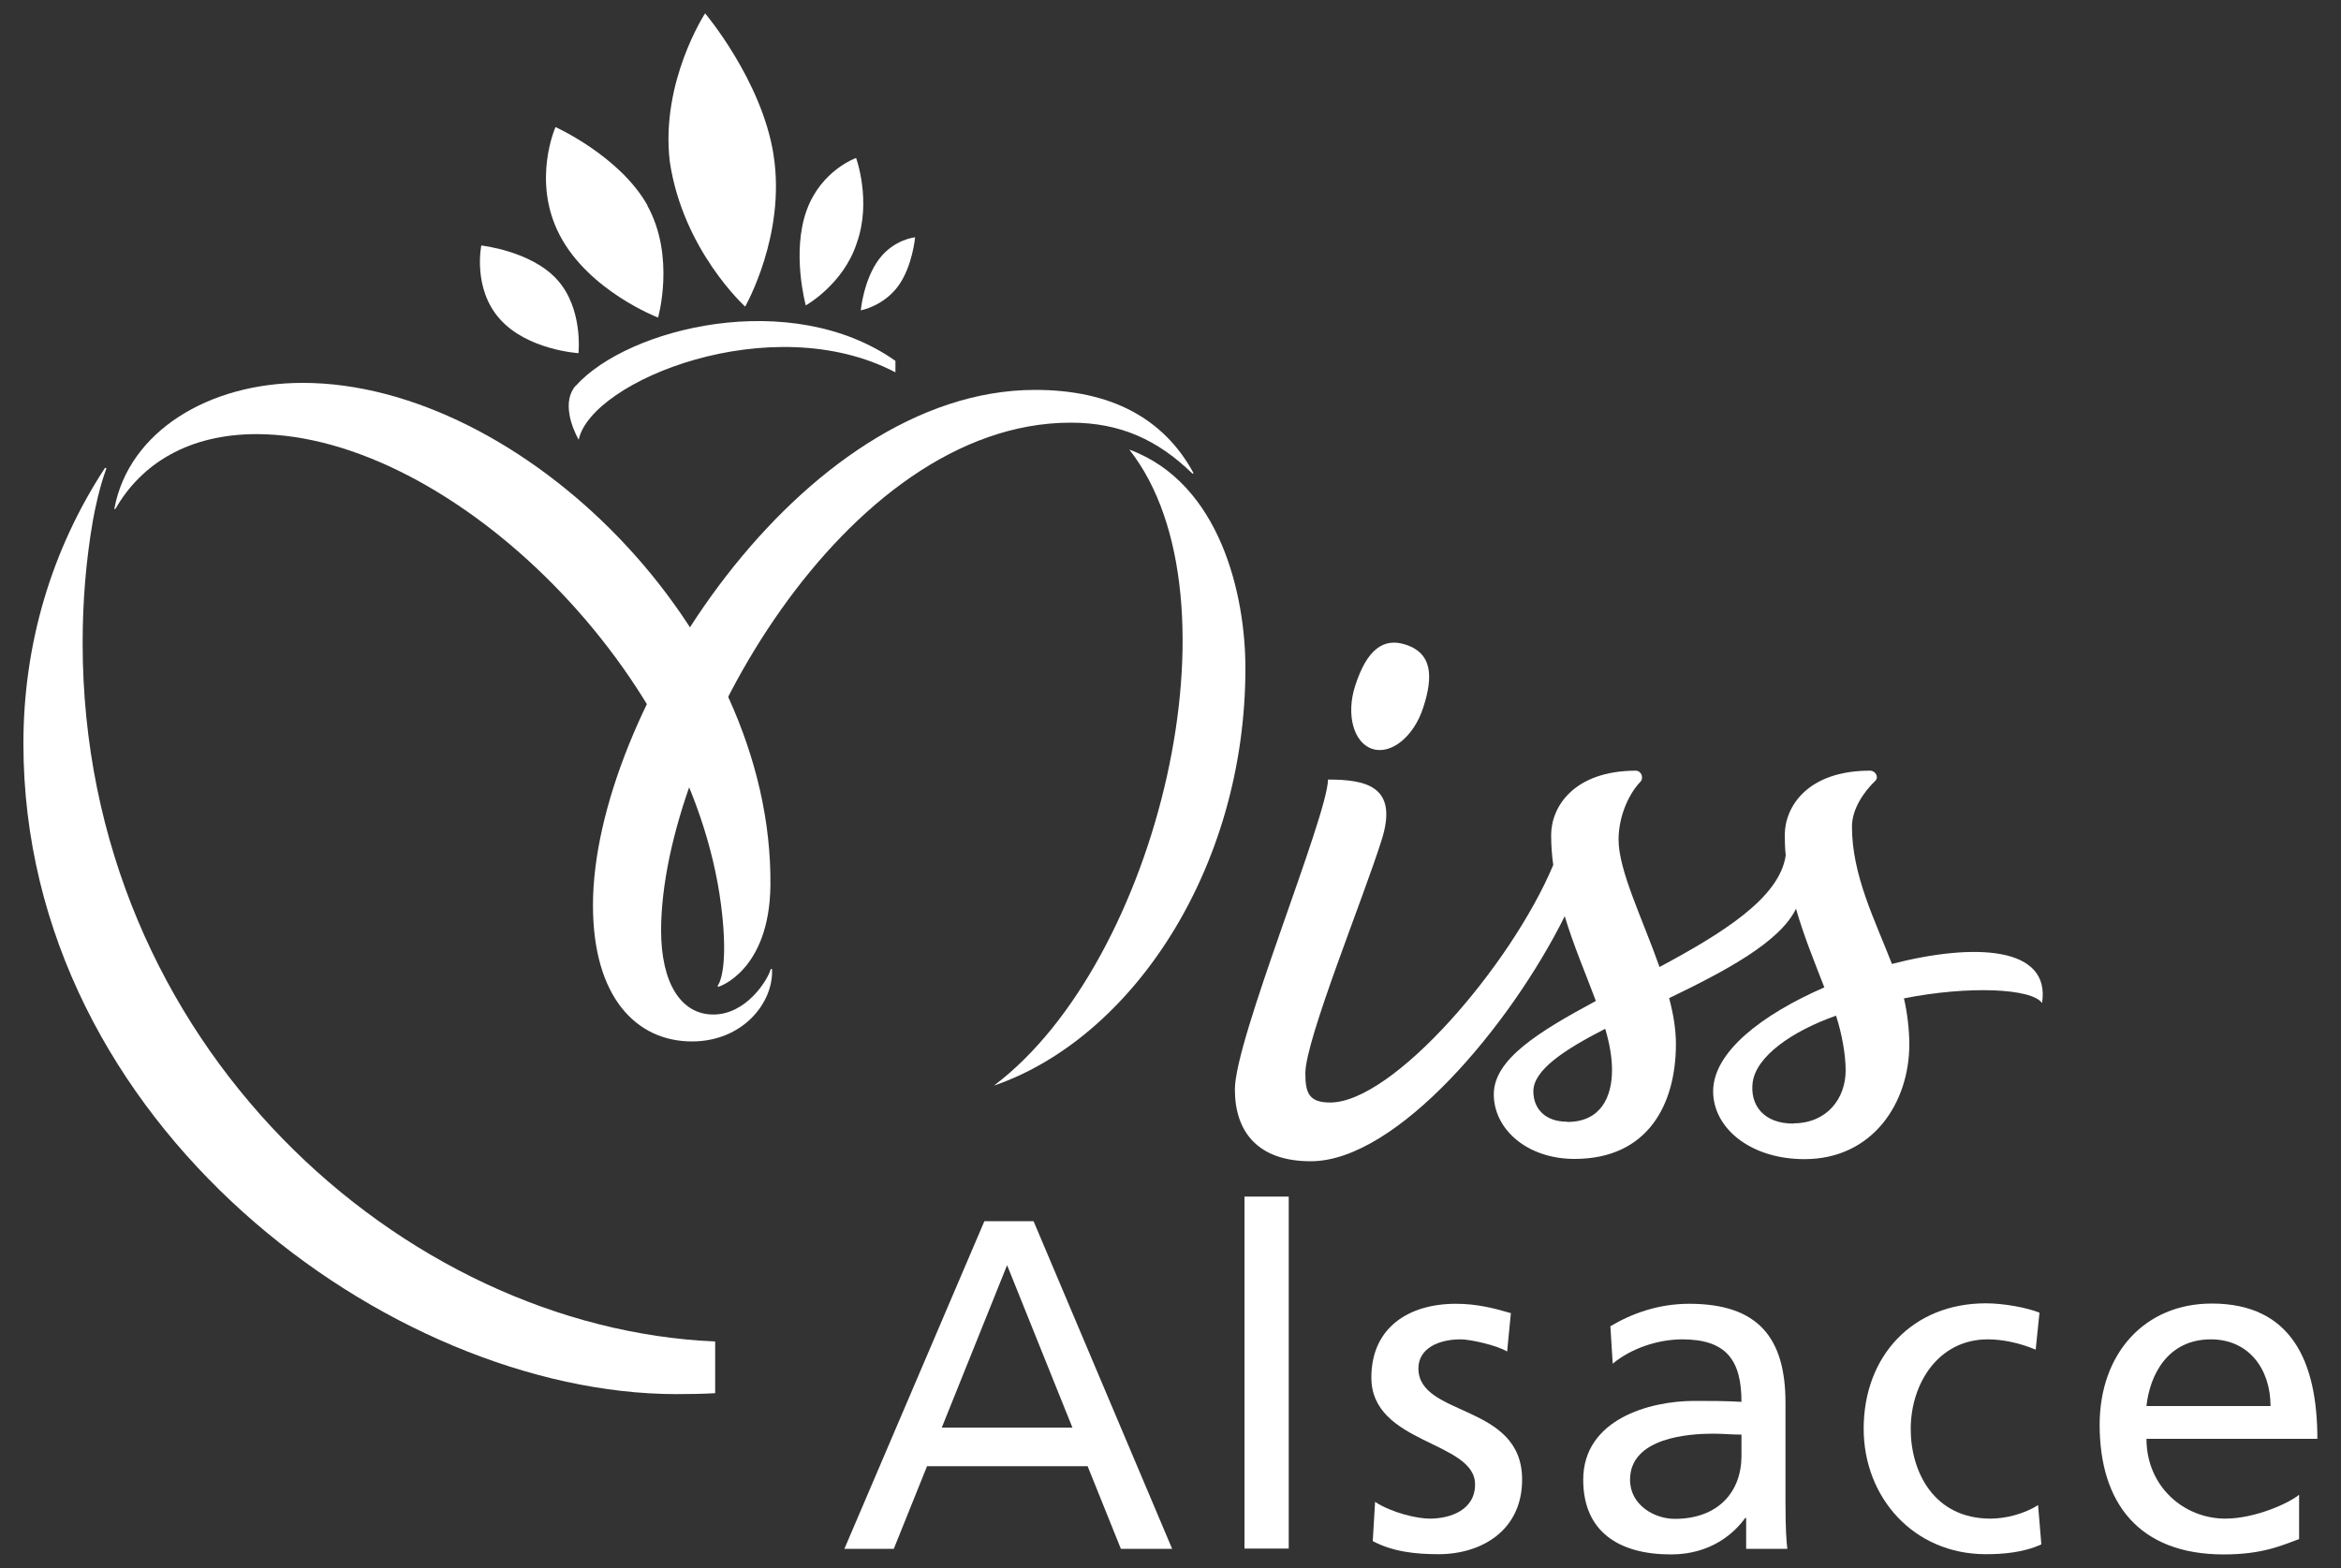
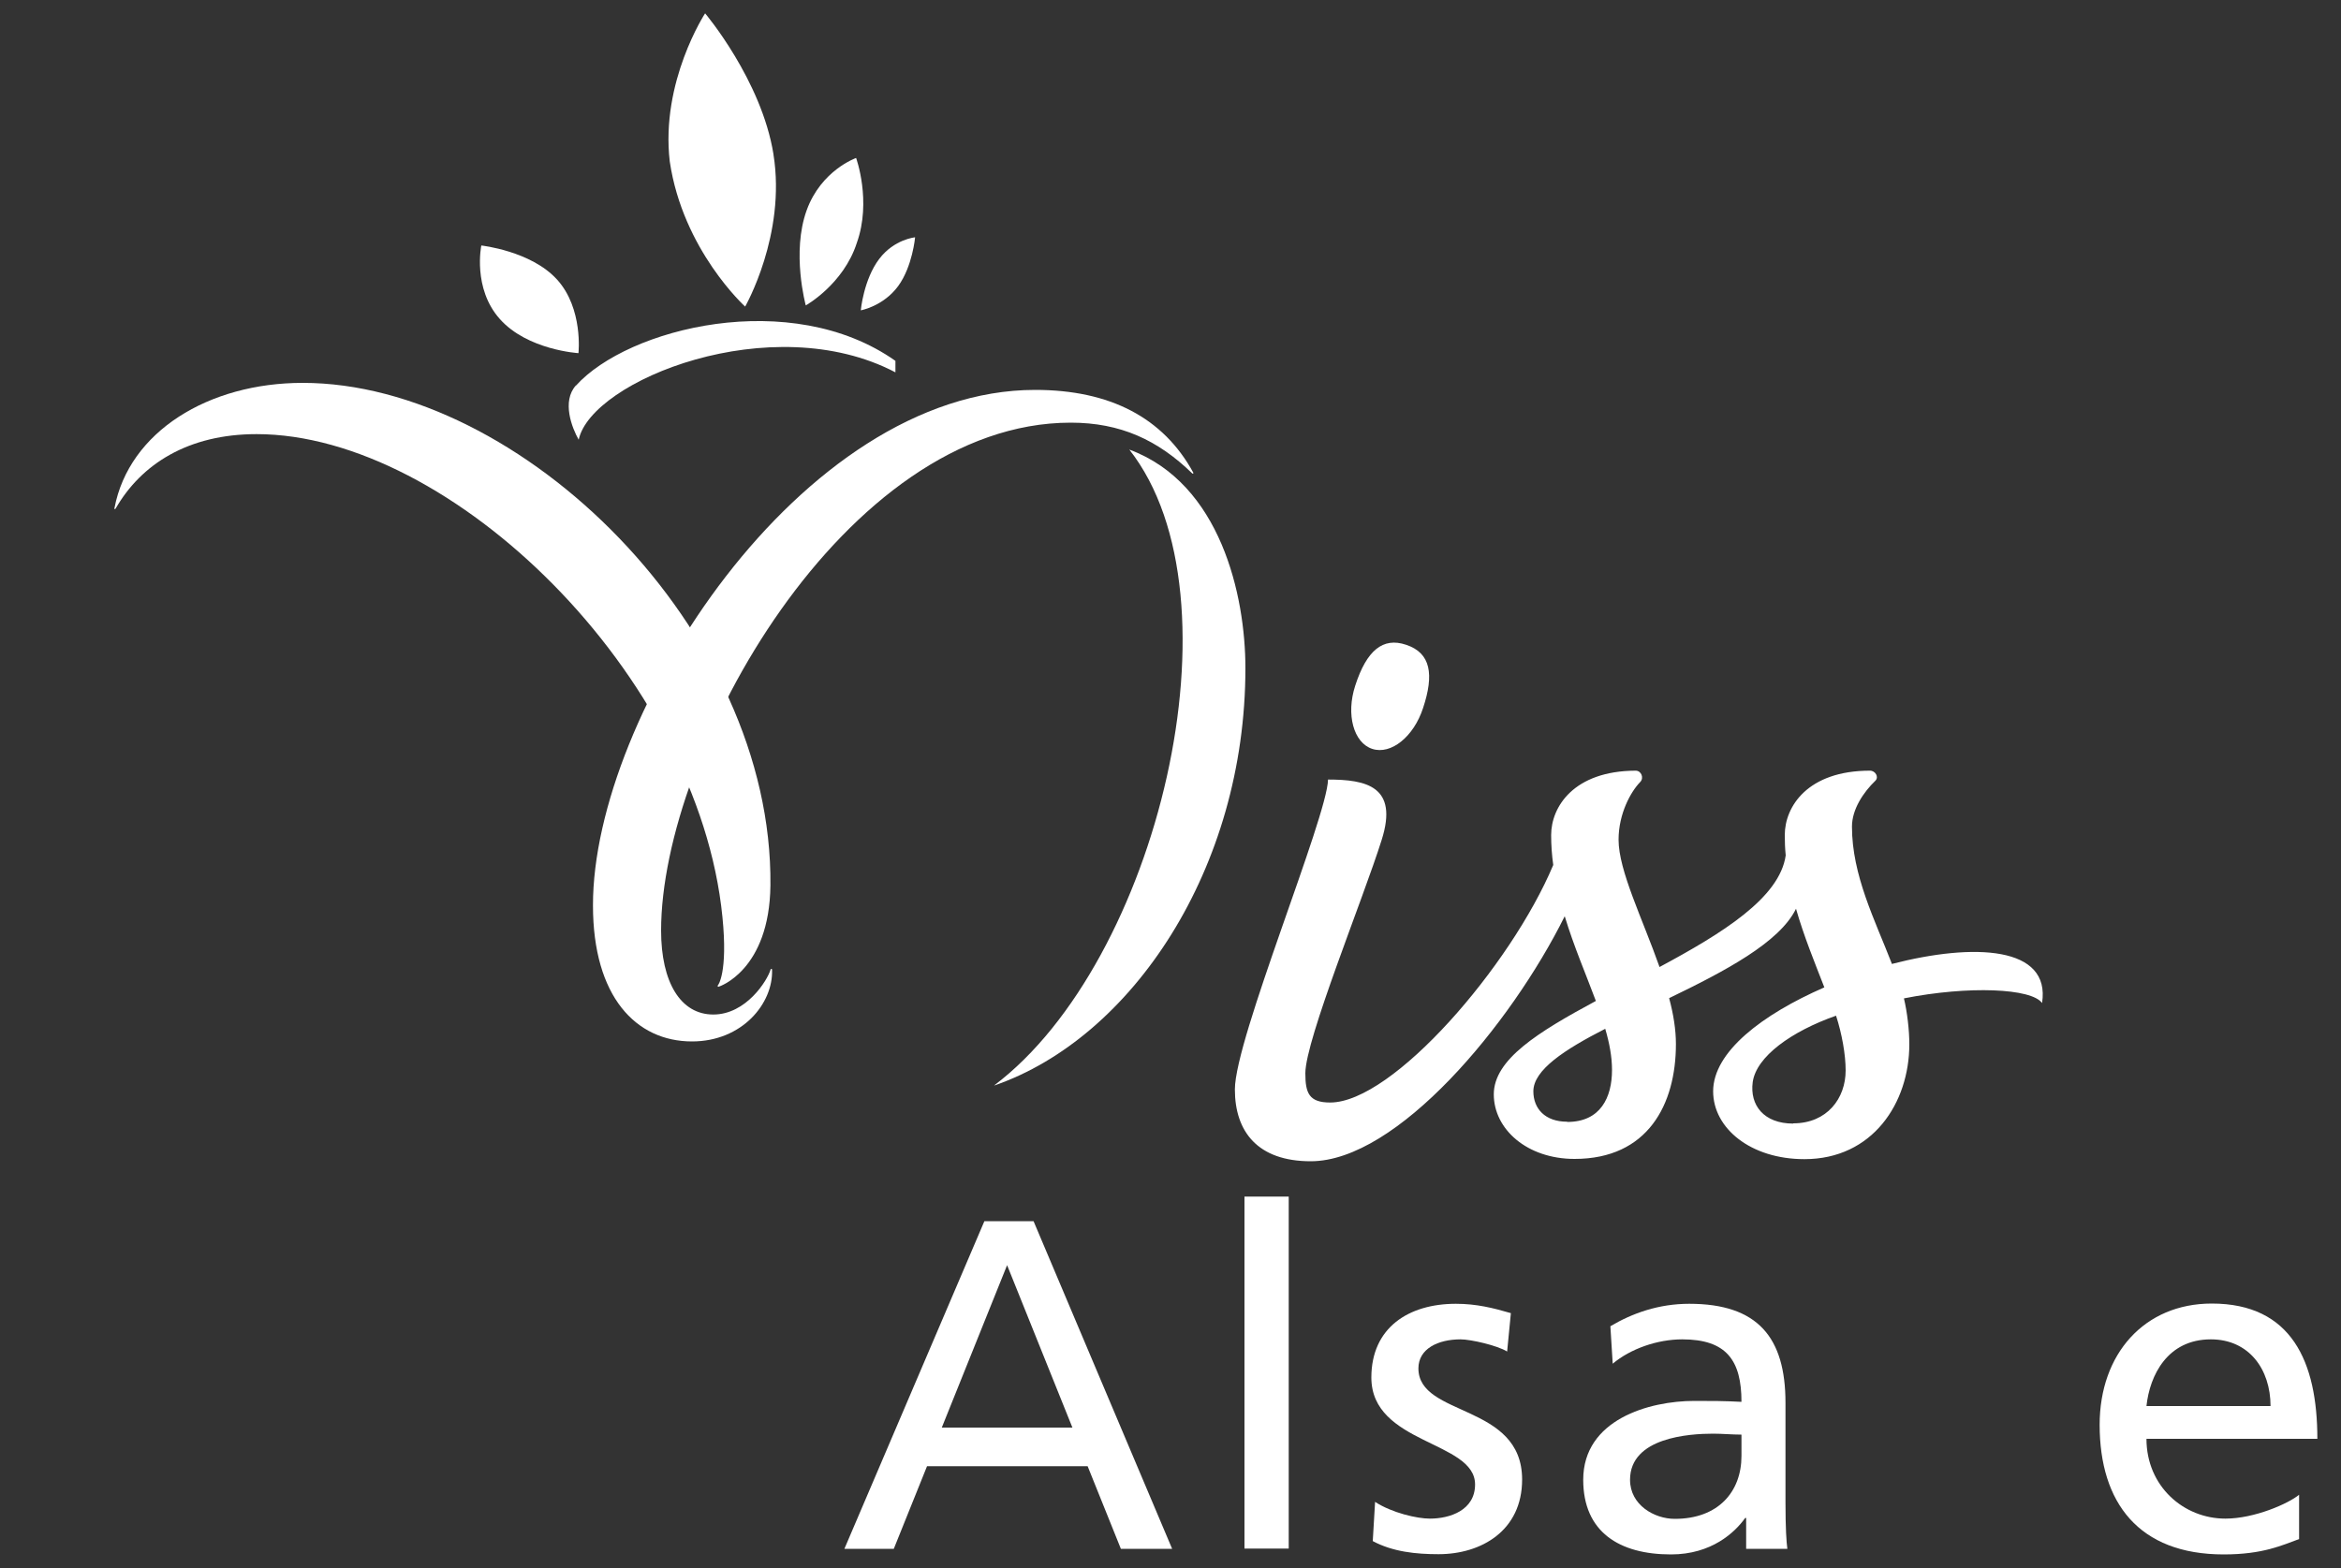
<svg xmlns="http://www.w3.org/2000/svg" viewBox="0 0 100 67" id="Calque_1">
  <rect x="0" y="0" width="100" height="67" fill="#333333" stroke="none" />
  <defs>
    <style>
      .cls-1 {
        fill: #fff;
      }
    </style>
  </defs>
  <path d="M4.88,21.72s0,.03.02.03c.02,0,.03,0,.04-.02,1.09-1.9,3.1-3.18,6.02-3.18,8.32,0,18.87,10.29,19.9,20.63.24,2.4-.19,2.93-.2,2.93,0,.01-.01.03,0,.04,0,.01.02.02.04.01.02,0,2.17-.7,2.21-4.33.11-10.94-10.68-21.47-19.98-21.47-4.02,0-7.42,2.08-8.04,5.35Z" class="cls-1" />
  <path d="M25.33,38.69c0,3.9,1.84,5.81,4.23,5.81,2.15,0,3.47-1.63,3.42-3.06,0-.02,0-.03-.02-.04-.02,0-.03,0-.04.02-.14.48-1.05,1.93-2.45,1.93s-2.23-1.38-2.23-3.59c0-7.62,7.82-21.7,17.5-21.7,2.12,0,3.72.74,5.19,2.17.01.01.03.01.04,0,.01,0,.01-.03,0-.04-1.28-2.34-3.55-3.53-6.75-3.53-10.02,0-18.9,13.89-18.89,22.02Z" class="cls-1" />
  <path d="M48.24,19.21c4.99,6.34,1.2,21.9-5.76,27.16-.01,0-.01.02,0,.01,5.87-2.03,10.72-9.26,10.72-17.83,0-3.1-1.06-7.9-4.96-9.34Z" class="cls-1" />
-   <path d="M30.55,57.32c-13.28-.56-27.02-12.63-27.02-29.84,0-1.77.14-3.52.44-5.25.09-.5.29-1.45.57-2.2,0-.02,0-.03-.02-.04-.01,0-.03,0-.04.01-2.29,3.5-3.48,7.54-3.48,11.77,0,16.33,15.71,27.78,27.87,27.8.61,0,1.17-.01,1.68-.04v-2.21Z" class="cls-1" />
  <path d="M80.81,41.17c-.72-1.86-1.7-3.77-1.7-5.85,0-.74.49-1.47,1-1.96.16-.16,0-.43-.23-.43-2.67,0-3.64,1.54-3.64,2.75,0,.29.01.58.04.87-.26,1.82-2.71,3.33-5.39,4.77-.73-2.07-1.75-4.12-1.75-5.44,0-1.11.52-2.05.92-2.46.18-.18.05-.49-.19-.49-2.65.01-3.61,1.55-3.61,2.75,0,.43.03.86.09,1.28-1.81,4.31-6.85,10.15-9.53,10.15-.9,0-1.06-.4-1.06-1.25,0-1.43,2.48-7.48,3.26-9.97.73-2.3-.67-2.58-2.29-2.58-.04,1.62-3.98,11.08-3.98,13.24,0,1.81.98,3.07,3.24,3.07,3.68,0,8.54-5.82,10.85-10.47.39,1.29.91,2.49,1.33,3.62-2.47,1.33-4.36,2.5-4.36,3.99s1.42,2.76,3.45,2.76c3.13,0,4.33-2.33,4.33-4.91,0-.62-.11-1.29-.29-1.96,2.38-1.15,4.72-2.38,5.42-3.82.33,1.16.81,2.33,1.21,3.36-2.66,1.16-4.75,2.76-4.75,4.44,0,1.58,1.6,2.9,3.9,2.9,2.91,0,4.48-2.4,4.48-4.91,0-.61-.09-1.37-.23-1.96,2.77-.55,5.46-.43,5.9.2.38-2.43-2.9-2.58-6.42-1.67ZM66.94,47.93c-.94,0-1.44-.56-1.44-1.3,0-.91,1.33-1.78,3.07-2.67.18.61.29,1.2.29,1.76,0,1.17-.49,2.22-1.91,2.22ZM76.6,48.01c-1.26,0-1.86-.79-1.73-1.77.15-1.09,1.65-2.17,3.56-2.84.25.77.41,1.66.41,2.34,0,1.19-.79,2.26-2.24,2.26Z" class="cls-1" />
  <path d="M60.79,30.25c-.4,1.23-1.37,2.01-2.17,1.75-.8-.26-1.13-1.47-.73-2.7.49-1.52,1.19-2.08,2.17-1.75,1.07.35,1.2,1.28.73,2.7Z" class="cls-1" />
  <path d="M24.6,16.47c-.61.68-.17,1.81.12,2.32.53-2.53,8.25-5.65,13.53-2.88v-.49c-4.46-3.15-11.43-1.41-13.65,1.06Z" class="cls-1" />
  <path d="M33.04,6.6c.55,3.43-1.21,6.5-1.21,6.5,0,0-2.66-2.41-3.22-6.2-.4-3.41,1.51-6.33,1.51-6.33,0,0,2.41,2.85,2.92,6.02Z" class="cls-1" />
-   <path d="M27.65,8.78c1.21,2.18.46,4.79.46,4.79,0,0-2.95-1.13-4.2-3.52-1.21-2.32-.18-4.62-.18-4.62,0,0,2.75,1.24,3.93,3.35Z" class="cls-1" />
  <path d="M34.46,8.98c-.66,1.81-.04,4.07-.04,4.07,0,0,1.61-.9,2.18-2.67.64-1.79-.03-3.63-.03-3.63,0,0-1.49.52-2.11,2.23Z" class="cls-1" />
  <path d="M37.56,11.06c-.67.88-.79,2.2-.79,2.2,0,0,.96-.17,1.6-1.04.61-.84.72-2.08.72-2.08,0,0-.89.08-1.53.92Z" class="cls-1" />
  <path d="M23.79,11.94c-1.11-1.22-3.23-1.45-3.23-1.45,0,0-.38,1.83.79,3.14,1.18,1.33,3.36,1.46,3.36,1.46,0,0,.21-1.9-.91-3.14Z" class="cls-1" />
  <g>
    <path d="M42.04,52.18h2.11l5.92,14h-2.19l-1.42-3.53h-6.86l-1.42,3.53h-2.11l5.98-14ZM43.02,54.06l-2.79,6.94h5.58l-2.79-6.94Z" class="cls-1" />
    <path d="M53.16,51.13h1.89v15.04h-1.89v-15.04Z" class="cls-1" />
    <path d="M58.73,64.17c.74.48,1.81.72,2.35.72.86,0,1.93-.36,1.93-1.46,0-1.87-4.43-1.71-4.43-4.57,0-2.13,1.59-3.15,3.61-3.15.88,0,1.6.18,2.35.4l-.16,1.64c-.42-.26-1.55-.52-1.99-.52-.96,0-1.8.4-1.8,1.24,0,2.09,4.43,1.48,4.43,4.75,0,2.19-1.75,3.19-3.57,3.19-.96,0-1.95-.1-2.81-.56l.1-1.69Z" class="cls-1" />
    <path d="M68.79,56.67c.94-.56,2.07-.96,3.37-.96,2.93,0,4.11,1.44,4.11,4.23v4.23c0,1.16.04,1.71.08,2.01h-1.76v-1.32h-.04c-.44.62-1.44,1.56-3.17,1.56-2.21,0-3.75-.96-3.75-3.19,0-2.57,2.81-3.37,4.75-3.37.74,0,1.26,0,2.01.04,0-1.77-.64-2.67-2.53-2.67-1.06,0-2.21.4-2.97,1.04l-.1-1.6ZM74.38,61.3c-.4,0-.8-.04-1.2-.04-1.02,0-3.55.16-3.55,1.97,0,1.08,1.04,1.67,1.91,1.67,1.86,0,2.85-1.16,2.85-2.69v-.9Z" class="cls-1" />
-     <path d="M86.96,57.67c-.72-.3-1.44-.44-2.05-.44-2.11,0-3.29,1.89-3.29,3.83,0,1.82.98,3.83,3.41,3.83.64,0,1.44-.2,2.03-.58l.14,1.68c-.78.36-1.69.42-2.37.42-3.09,0-5.22-2.43-5.22-5.36,0-3.11,2.09-5.36,5.22-5.36.76,0,1.74.18,2.29.4l-.16,1.56Z" class="cls-1" />
    <path d="M98.22,65.76c-.72.26-1.54.66-3.23.66-3.63,0-5.3-2.21-5.3-5.54,0-3.03,1.91-5.18,4.79-5.18,3.41,0,4.51,2.49,4.51,5.78h-7.3c0,2.03,1.59,3.41,3.37,3.41,1.24,0,2.69-.64,3.15-1.02v1.89ZM96.99,60.08c0-1.57-.92-2.85-2.55-2.85-1.85,0-2.61,1.53-2.75,2.85h5.3Z" class="cls-1" />
  </g>
</svg>